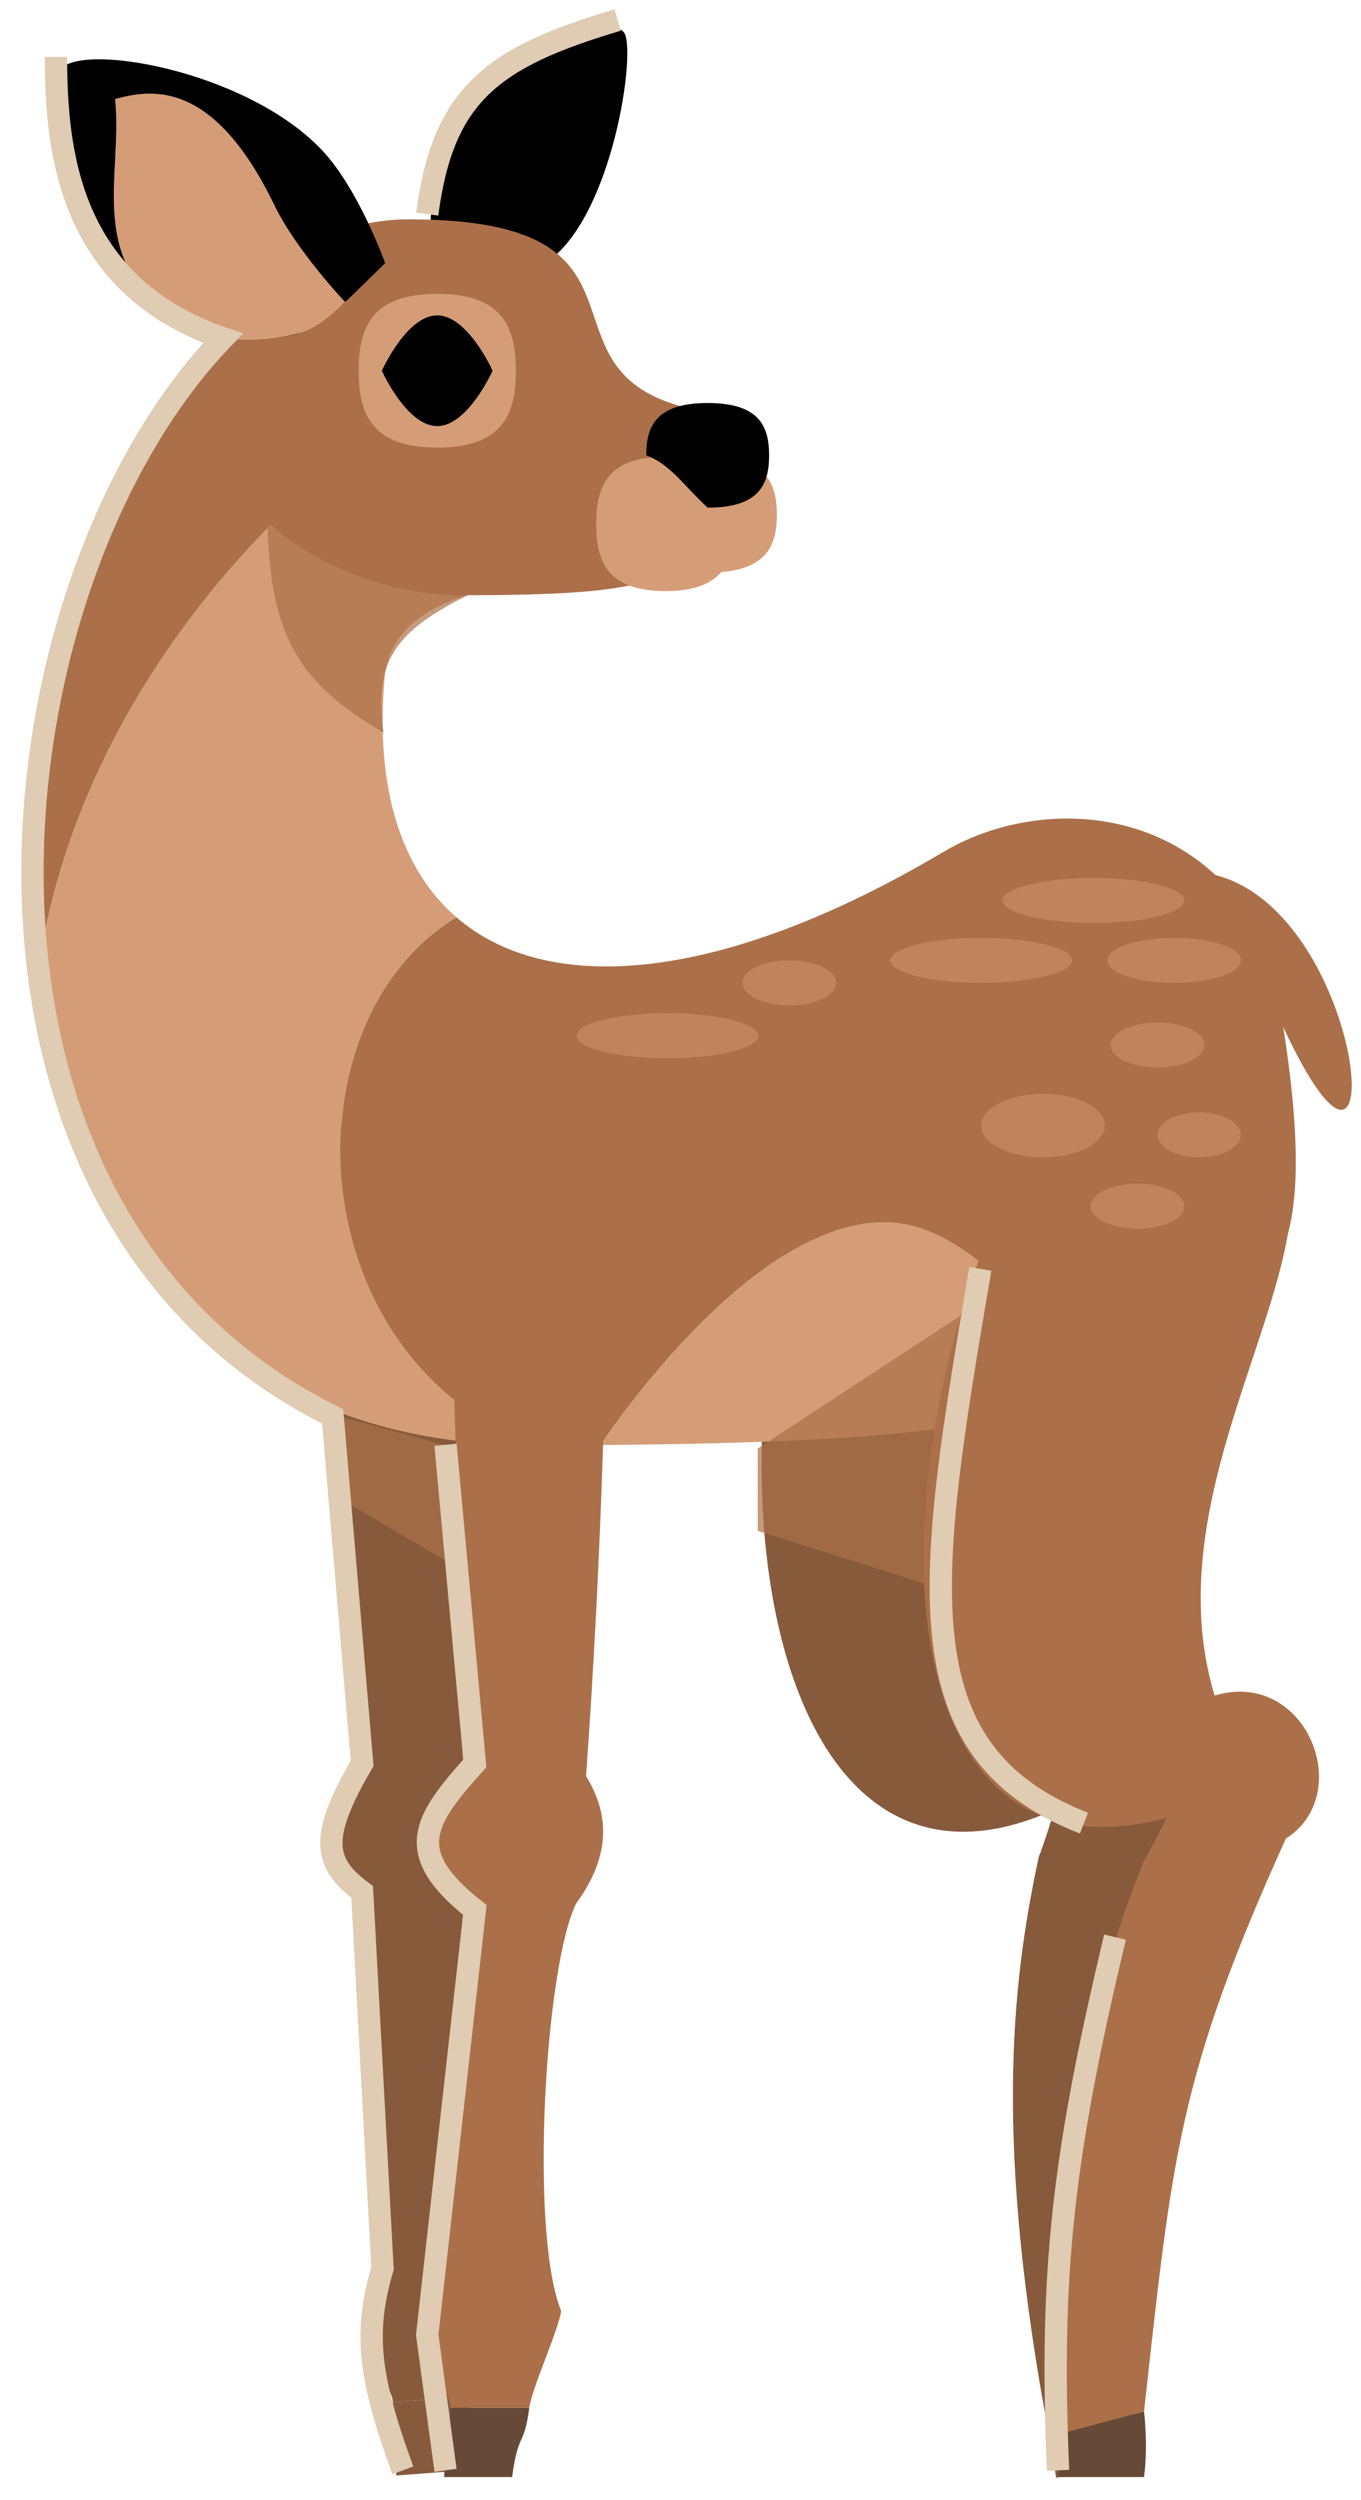
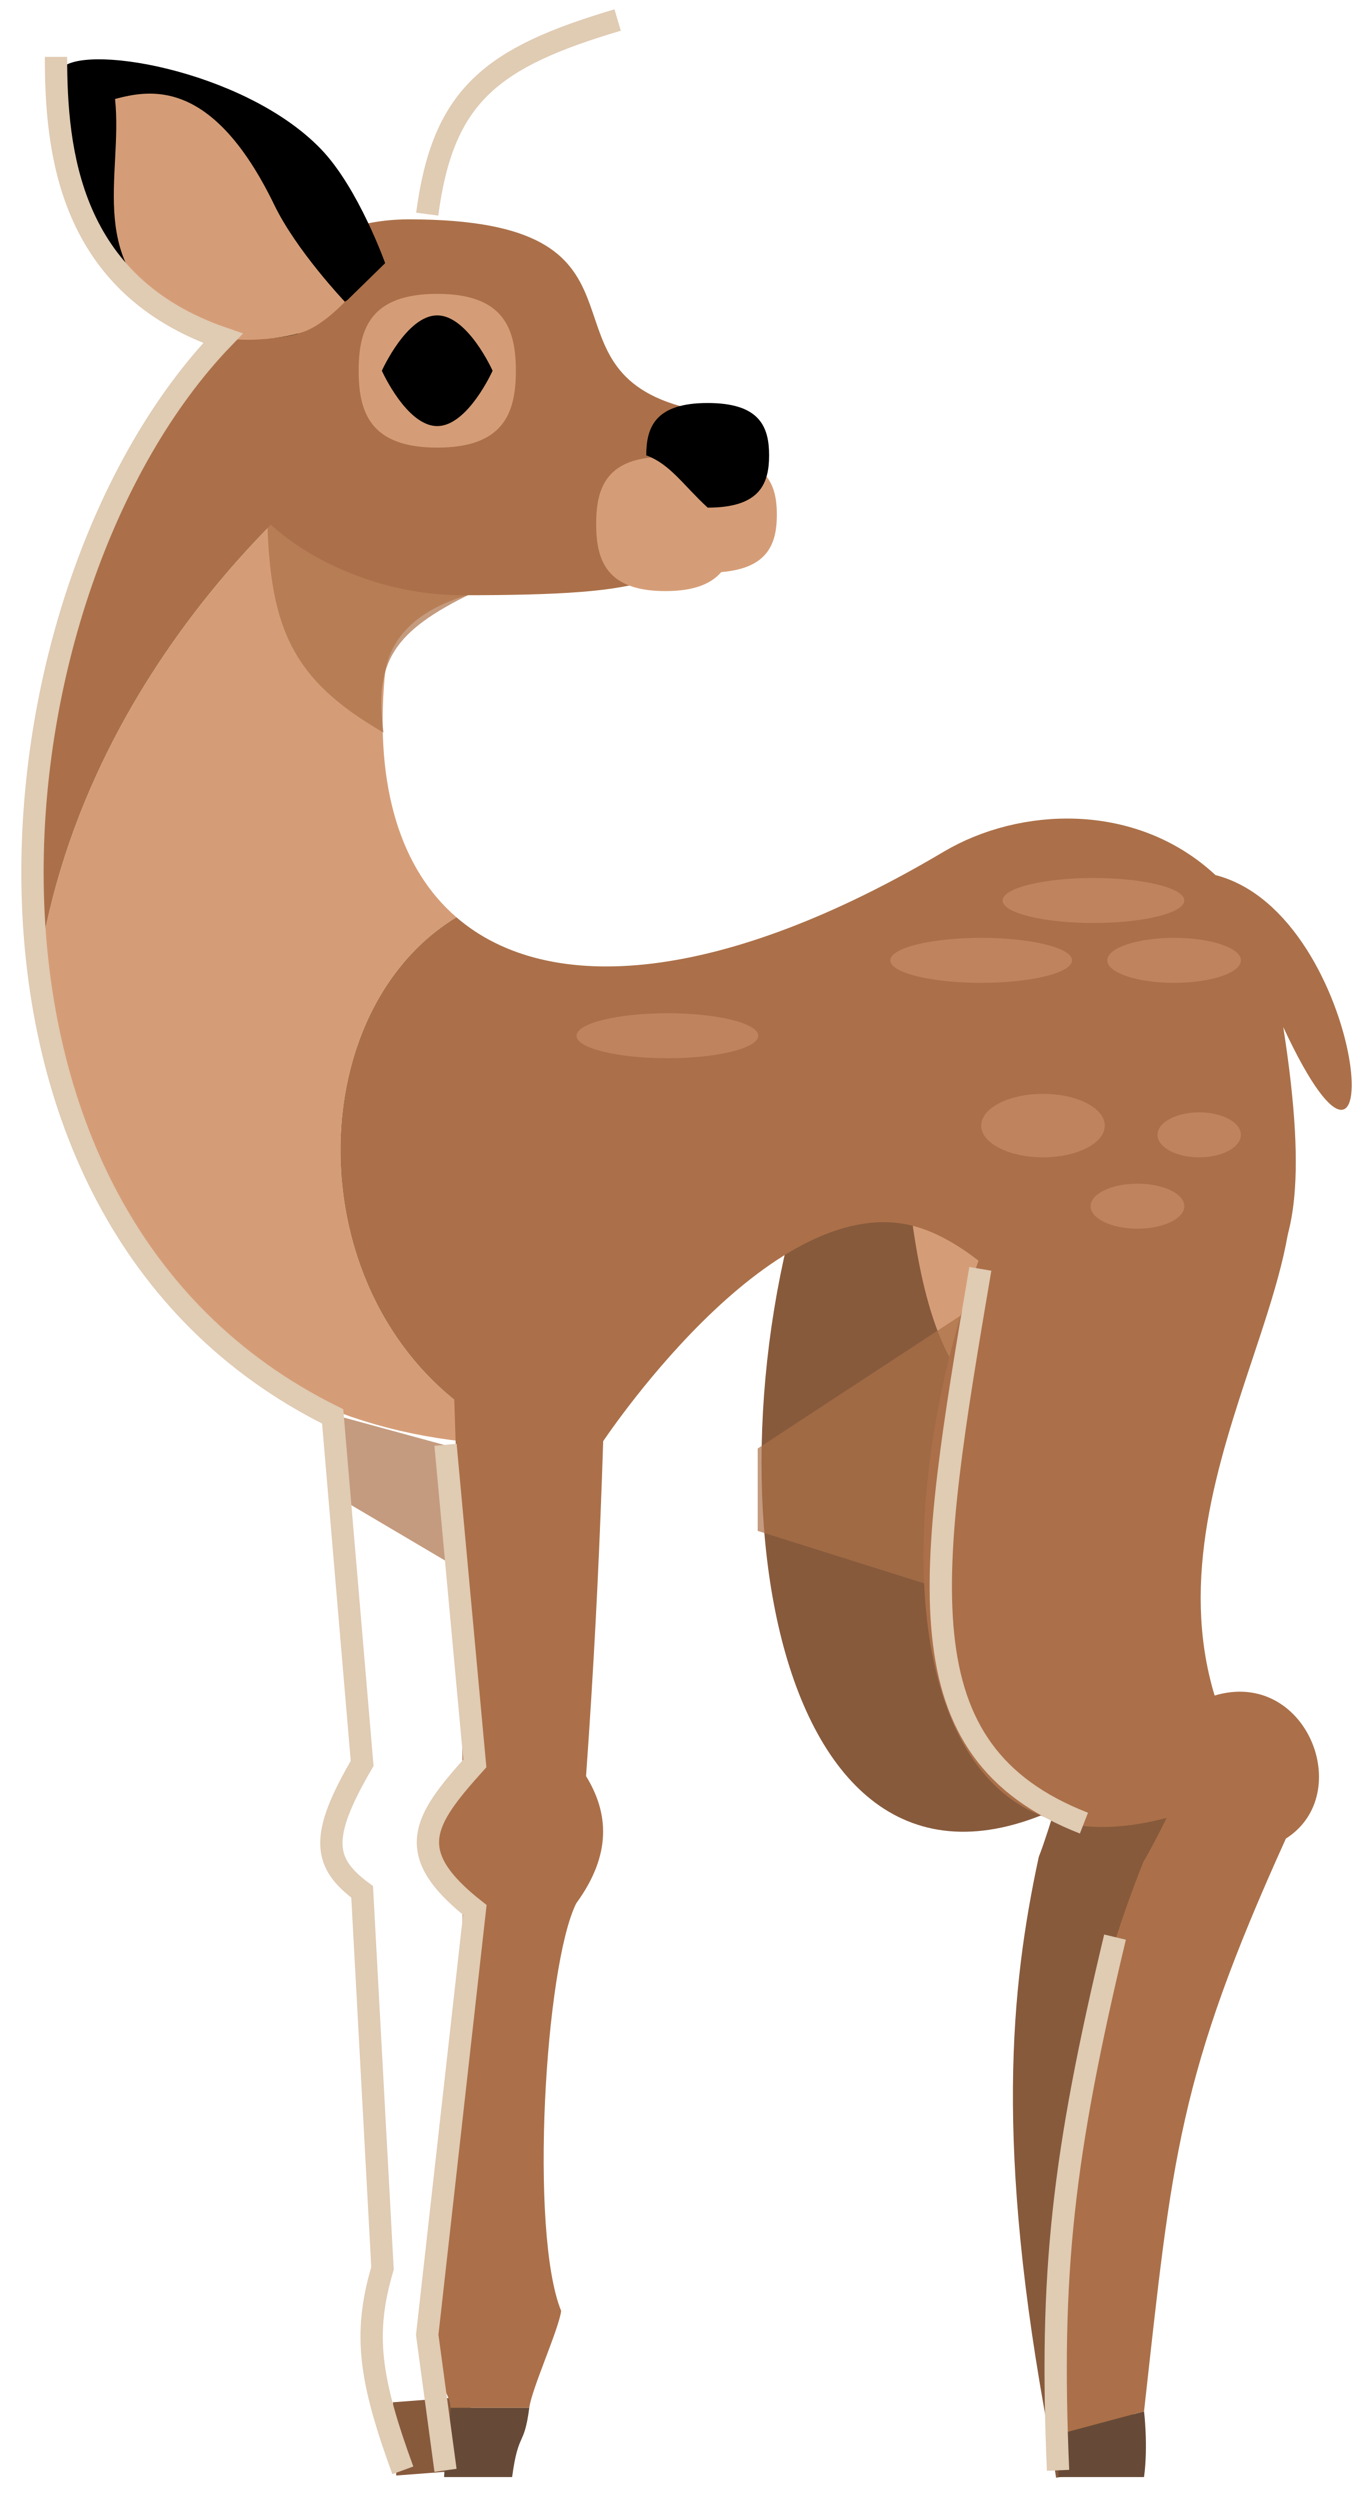
<svg xmlns="http://www.w3.org/2000/svg" width="49" height="90" viewBox="0 0 49 90" fill="none">
-   <path fill-rule="evenodd" clip-rule="evenodd" d="M16.566 40.245L10.577 40.701C11.635 49.746 12.427 56.898 13.011 63.91C11.249 65.776 11.454 67.278 13.363 68.477C13.675 72.895 13.925 80.236 13.327 82.509C12.729 84.782 14.125 85.804 14.145 86.485L16.969 86.27C17.006 85.578 17.981 83.498 18.013 82.838C16.653 80.101 16.491 70.5 17.44 68.167C18.584 66.319 18.366 64.841 17.446 63.573C17.406 55.714 17.101 50.104 16.633 41.485C16.611 41.078 16.589 40.665 16.566 40.245Z" fill="#875A3C" />
  <path d="M14.265 89.122L16.707 88.936C16.806 87.244 16.892 87.724 16.969 86.27L14.145 86.485C14.19 87.985 14.23 87.513 14.265 89.122Z" fill="#875A3C" />
  <path d="M38.022 89.201L41.065 88.694C41.029 87.555 40.676 86.36 40.676 86.36L37.769 87.683C38.013 88.981 37.919 88.582 38.022 89.201Z" fill="#875A3C" />
  <path d="M34.682 38.231C32.329 37.662 29.839 40.125 29.839 40.125C24.976 51.691 27.313 69.981 37.966 65.151C37.869 65.469 37.593 66.364 37.398 66.853C36.386 71.562 35.809 77.243 37.769 87.683L40.676 86.36C40.174 77.171 39.898 74.283 42.322 65.181C44.553 63.182 42.034 59.012 38.944 60.524C37 56.592 37.688 52.212 38.293 48.359C39.059 43.479 39.693 39.443 34.682 38.231Z" fill="#875A3C" />
  <path d="M16.432 33.023C14.444 31.306 13.49 28.369 13.851 24.35C13.954 23.21 14.892 21.015 20.295 21.015C18.127 20.724 12.297 16.614 12.297 16.614C12.297 16.614 2.781 23.634 1.291 35.483C2.553 44.496 8.008 52.031 19.201 52.031C10.742 48.756 10.248 36.776 16.432 33.023Z" fill="#D59D77" />
  <path d="M14.892 8.511C8.788 8.511 2.491 17.509 1.291 26.764C0.911 29.691 0.895 32.66 1.291 35.483C2.781 23.634 12.297 16.614 12.297 16.614C12.297 16.614 18.127 20.724 20.295 21.015C22.606 21.015 18.629 17.846 19.201 16.614C19.774 15.383 20.996 8.511 14.892 8.511Z" fill="#AB7049" />
  <path fill-rule="evenodd" clip-rule="evenodd" d="M21.623 52.023C20.853 52.028 20.046 52.031 19.201 52.031C10.742 48.756 10.248 36.776 16.432 33.023C19.784 35.919 26.078 35.351 33.974 30.664C36.705 29.043 40.894 28.842 43.761 31.504C49.285 32.922 50.209 45.592 46.201 36.976C48.004 48.499 44.03 46.236 40.887 48.499C40.682 48.646 40.489 48.789 40.302 48.928C39.9 49.226 39.525 49.504 39.121 49.761C39.121 49.761 36.05 44.941 32.864 44.13C27.666 42.806 21.623 52.023 21.623 52.023Z" fill="#AB7049" />
-   <path d="M32.864 44.13C27.666 42.806 21.623 52.023 21.623 52.023C33.965 51.934 36.955 51.142 39.121 49.761C39.121 49.761 36.05 44.941 32.864 44.13Z" fill="#D59D77" />
+   <path d="M32.864 44.13C33.965 51.934 36.955 51.142 39.121 49.761C39.121 49.761 36.05 44.941 32.864 44.13Z" fill="#D59D77" />
  <g style="mix-blend-mode:multiply" opacity="0.7">
    <path d="M13.808 26.375C10.422 24.419 9.653 22.518 9.615 18.193L16.979 21.363C14.177 22.726 13.461 23.822 13.808 26.375Z" fill="#AB7049" />
    <path d="M27.279 52.149L35.082 47.035L33.445 57.058L27.279 55.115V52.149Z" fill="#AB7049" />
    <path d="M11.967 50.921L16.467 52.149V56.444L11.967 53.785V50.921Z" fill="#AB7049" />
  </g>
  <path fill-rule="evenodd" clip-rule="evenodd" d="M21.994 40.616H15.988C16.356 49.715 16.603 56.906 16.653 63.943C14.754 65.669 14.844 67.182 16.657 68.523C16.632 72.952 16.324 80.291 15.555 82.512C14.786 84.734 16.254 86.006 16.222 86.686H19.055C19.143 85.999 20.121 83.852 20.203 83.196C19.055 80.364 19.622 70.778 20.746 68.523C22.026 66.768 21.921 65.278 21.1 63.943C21.657 56.105 21.779 50.487 21.967 41.857C21.976 41.45 21.985 41.037 21.994 40.616Z" fill="#AB7049" />
  <path d="M15.988 89.177H18.438C18.664 87.498 18.868 88.13 19.055 86.686H16.222C16.153 88.185 16.075 87.57 15.988 89.177Z" fill="#664A37" />
  <path d="M38.104 89.177H41.189C41.341 88.048 41.189 86.811 41.189 86.811L38.104 87.637C38.131 88.958 38.104 88.549 38.104 89.177Z" fill="#664A37" />
  <path d="M43.193 38.351C40.965 37.403 38.104 39.423 38.104 39.423C31.405 50.031 30.702 68.457 42.004 65.445C41.857 65.743 41.437 66.58 41.164 67.031C39.392 71.509 37.888 77.018 38.104 87.637L41.189 86.811C42.205 77.664 42.409 74.77 46.296 66.191C48.825 64.586 47.027 60.058 43.73 61.041C42.459 56.844 43.858 52.636 45.089 48.935C46.647 44.247 47.936 40.371 43.193 38.351Z" fill="#AB7049" />
  <ellipse cx="35.326" cy="34.574" rx="3.271" ry="0.81" fill="#BF845D" />
  <ellipse cx="43.175" cy="40.856" rx="1.501" ry="0.81" fill="#BF845D" />
  <ellipse cx="37.551" cy="40.523" rx="2.225" ry="1.143" fill="#BF845D" />
  <ellipse cx="24.029" cy="37.288" rx="3.271" ry="0.81" fill="#BF845D" />
-   <ellipse cx="28.416" cy="35.384" rx="1.687" ry="0.81" fill="#BF845D" />
-   <ellipse cx="41.674" cy="37.622" rx="1.687" ry="0.81" fill="#BF845D" />
  <ellipse cx="40.952" cy="43.424" rx="1.687" ry="0.81" fill="#BF845D" />
  <ellipse cx="39.368" cy="32.419" rx="3.271" ry="0.81" fill="#BF845D" />
  <ellipse cx="42.271" cy="34.574" rx="2.405" ry="0.81" fill="#BF845D" />
-   <path d="M16.086 4.562C15.368 6.269 15.495 9.36 15.495 9.36L16.736 10.245C16.736 10.245 18.701 10.189 19.798 9.356C22.056 7.642 22.875 2.017 22.497 1.223C22.085 0.358 17.431 1.368 16.086 4.562Z" fill="black" />
  <path fill-rule="evenodd" clip-rule="evenodd" d="M16.604 21.429C23.678 21.429 24.801 20.961 26.223 18.144L24.502 14.624C19.156 13.123 24.136 7.897 14.722 7.897C9.952 7.897 7.967 12.048 7.967 15.386C7.967 18.723 12.488 21.429 16.604 21.429Z" fill="#AB7049" />
-   <path d="M26.698 15.386C25.959 15.386 25.232 15.091 24.502 14.624L26.223 18.144C26.626 17.346 26.807 16.423 26.698 15.386Z" fill="#362D27" />
  <path d="M2.142 2.549C2.73 1.488 8.787 2.481 11.562 5.374C12.907 6.775 13.867 9.474 13.867 9.474L12.509 10.801L10.712 12.016C10.712 12.016 8.672 12.668 6.224 11.48C2.897 9.866 1.604 3.523 2.142 2.549Z" fill="black" />
  <path d="M9.875 7.377C10.677 9.033 12.417 10.864 12.417 10.864C12.417 10.864 11.653 11.687 10.949 11.938C10.15 12.224 7.973 12.504 6.669 11.727C2.976 9.527 4.442 6.383 4.142 3.563C5.347 3.249 7.628 2.738 9.875 7.377Z" fill="#D59D77" />
  <path d="M18.572 13.347C18.572 14.875 18.127 16.114 15.742 16.114C13.357 16.114 12.913 14.875 12.913 13.347C12.913 11.819 13.357 10.58 15.742 10.58C18.127 10.58 18.572 11.819 18.572 13.347Z" fill="#D59D77" />
  <path d="M26.446 18.863C26.446 20.198 26.055 21.28 23.955 21.28C21.856 21.28 21.464 20.198 21.464 18.863C21.464 17.527 21.856 16.445 23.955 16.445C26.055 16.445 26.446 17.527 26.446 18.863Z" fill="#D59D77" />
  <path d="M27.969 18.53C27.969 19.681 27.578 20.615 25.478 20.615C23.378 20.615 22.987 19.681 22.987 18.53C22.987 17.378 23.378 16.445 25.478 16.445C27.578 16.445 27.969 17.378 27.969 18.53Z" fill="#D59D77" />
  <path d="M27.69 16.393C27.69 17.433 27.342 18.276 25.478 18.276C24.593 17.46 24.132 16.713 23.267 16.393C23.267 15.352 23.614 14.509 25.478 14.509C27.342 14.509 27.69 15.352 27.69 16.393Z" fill="black" />
  <path d="M17.735 13.347C17.735 13.347 16.842 15.34 15.741 15.34C14.64 15.34 13.748 13.347 13.748 13.347C13.748 13.347 14.64 11.354 15.741 11.354C16.842 11.354 17.735 13.347 17.735 13.347Z" fill="black" />
  <path d="M2.016 2.047C2.016 5.429 2.471 10.267 8.027 12.179C-0.56 21.11 -2.964 43.608 11.977 50.992L13.038 63.486C11.475 66.161 11.65 67.075 13.038 68.11L13.771 81.663C13.074 84.026 13.305 85.652 14.503 88.935M16.04 52.014L17.095 63.486C15.244 65.546 14.477 66.7 17.095 68.76L15.381 84.056L16.04 88.935M15.381 7.709C15.945 3.434 17.678 2.072 22.237 0.721M35.295 45.68C33.404 56.819 32.368 63.04 39.025 65.635M40.144 69.738C38.257 77.638 37.787 81.849 38.093 88.935" stroke="#E0CBB3" stroke-width="0.803" />
</svg>